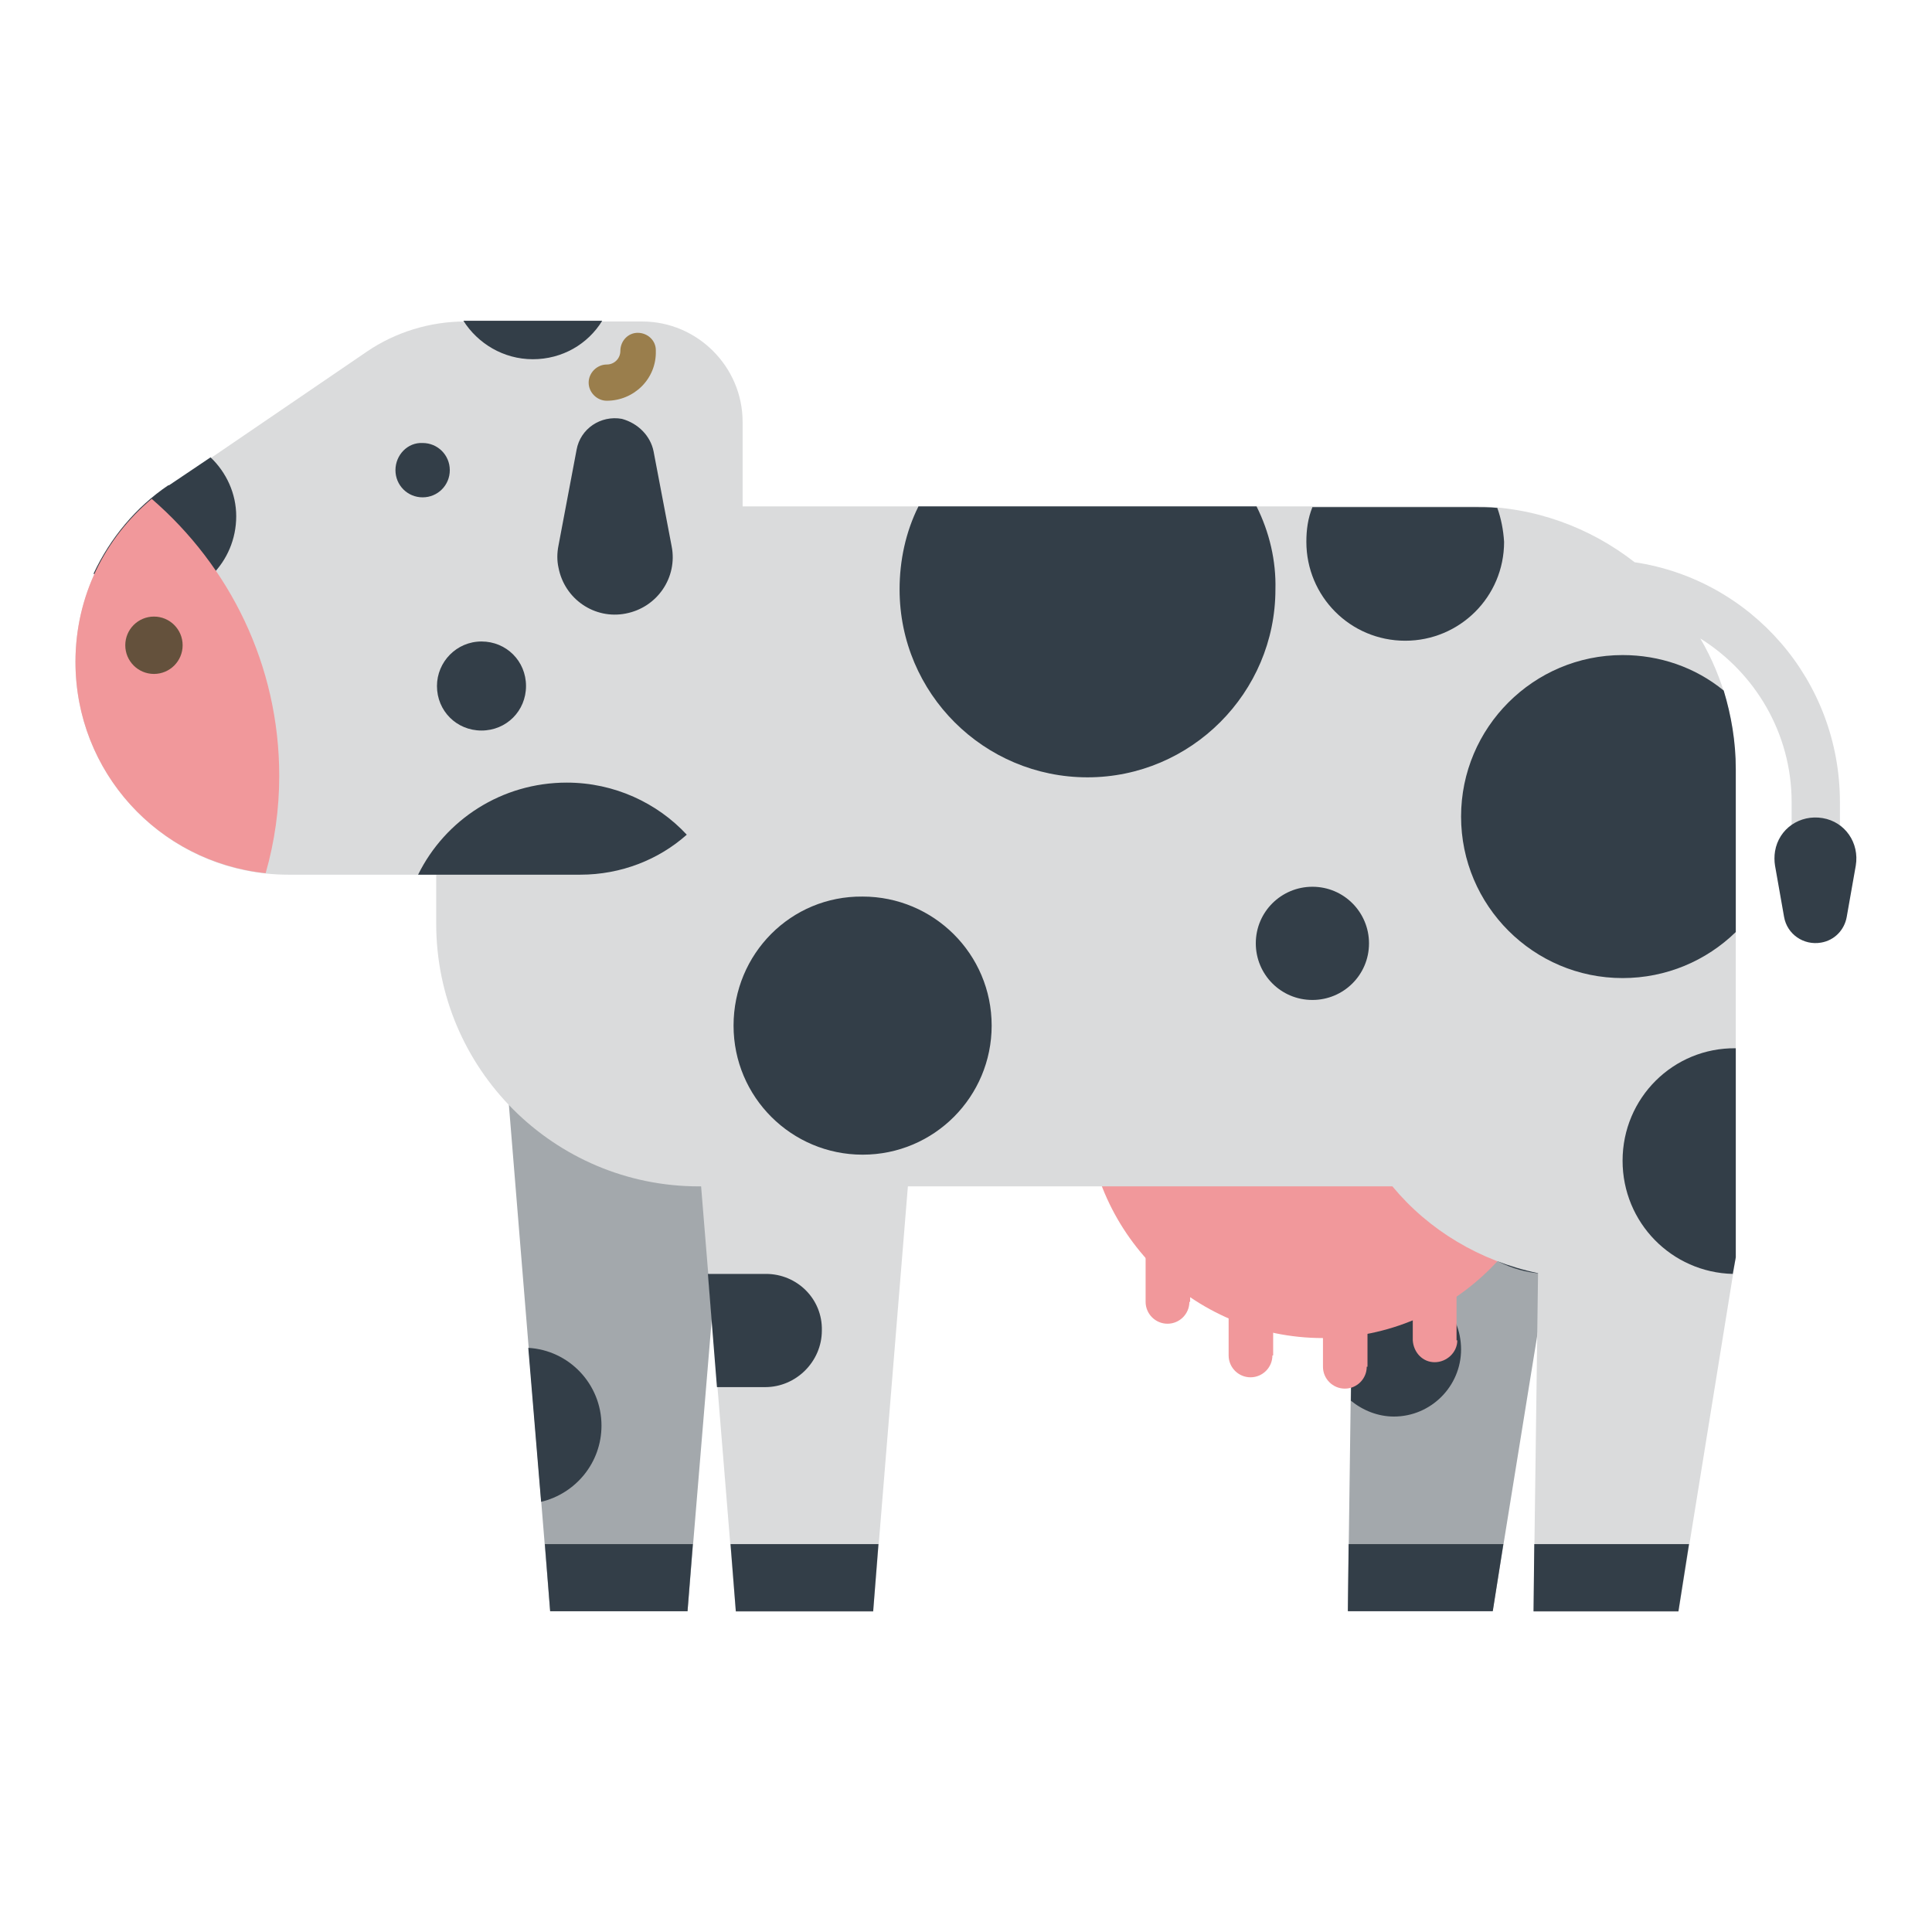
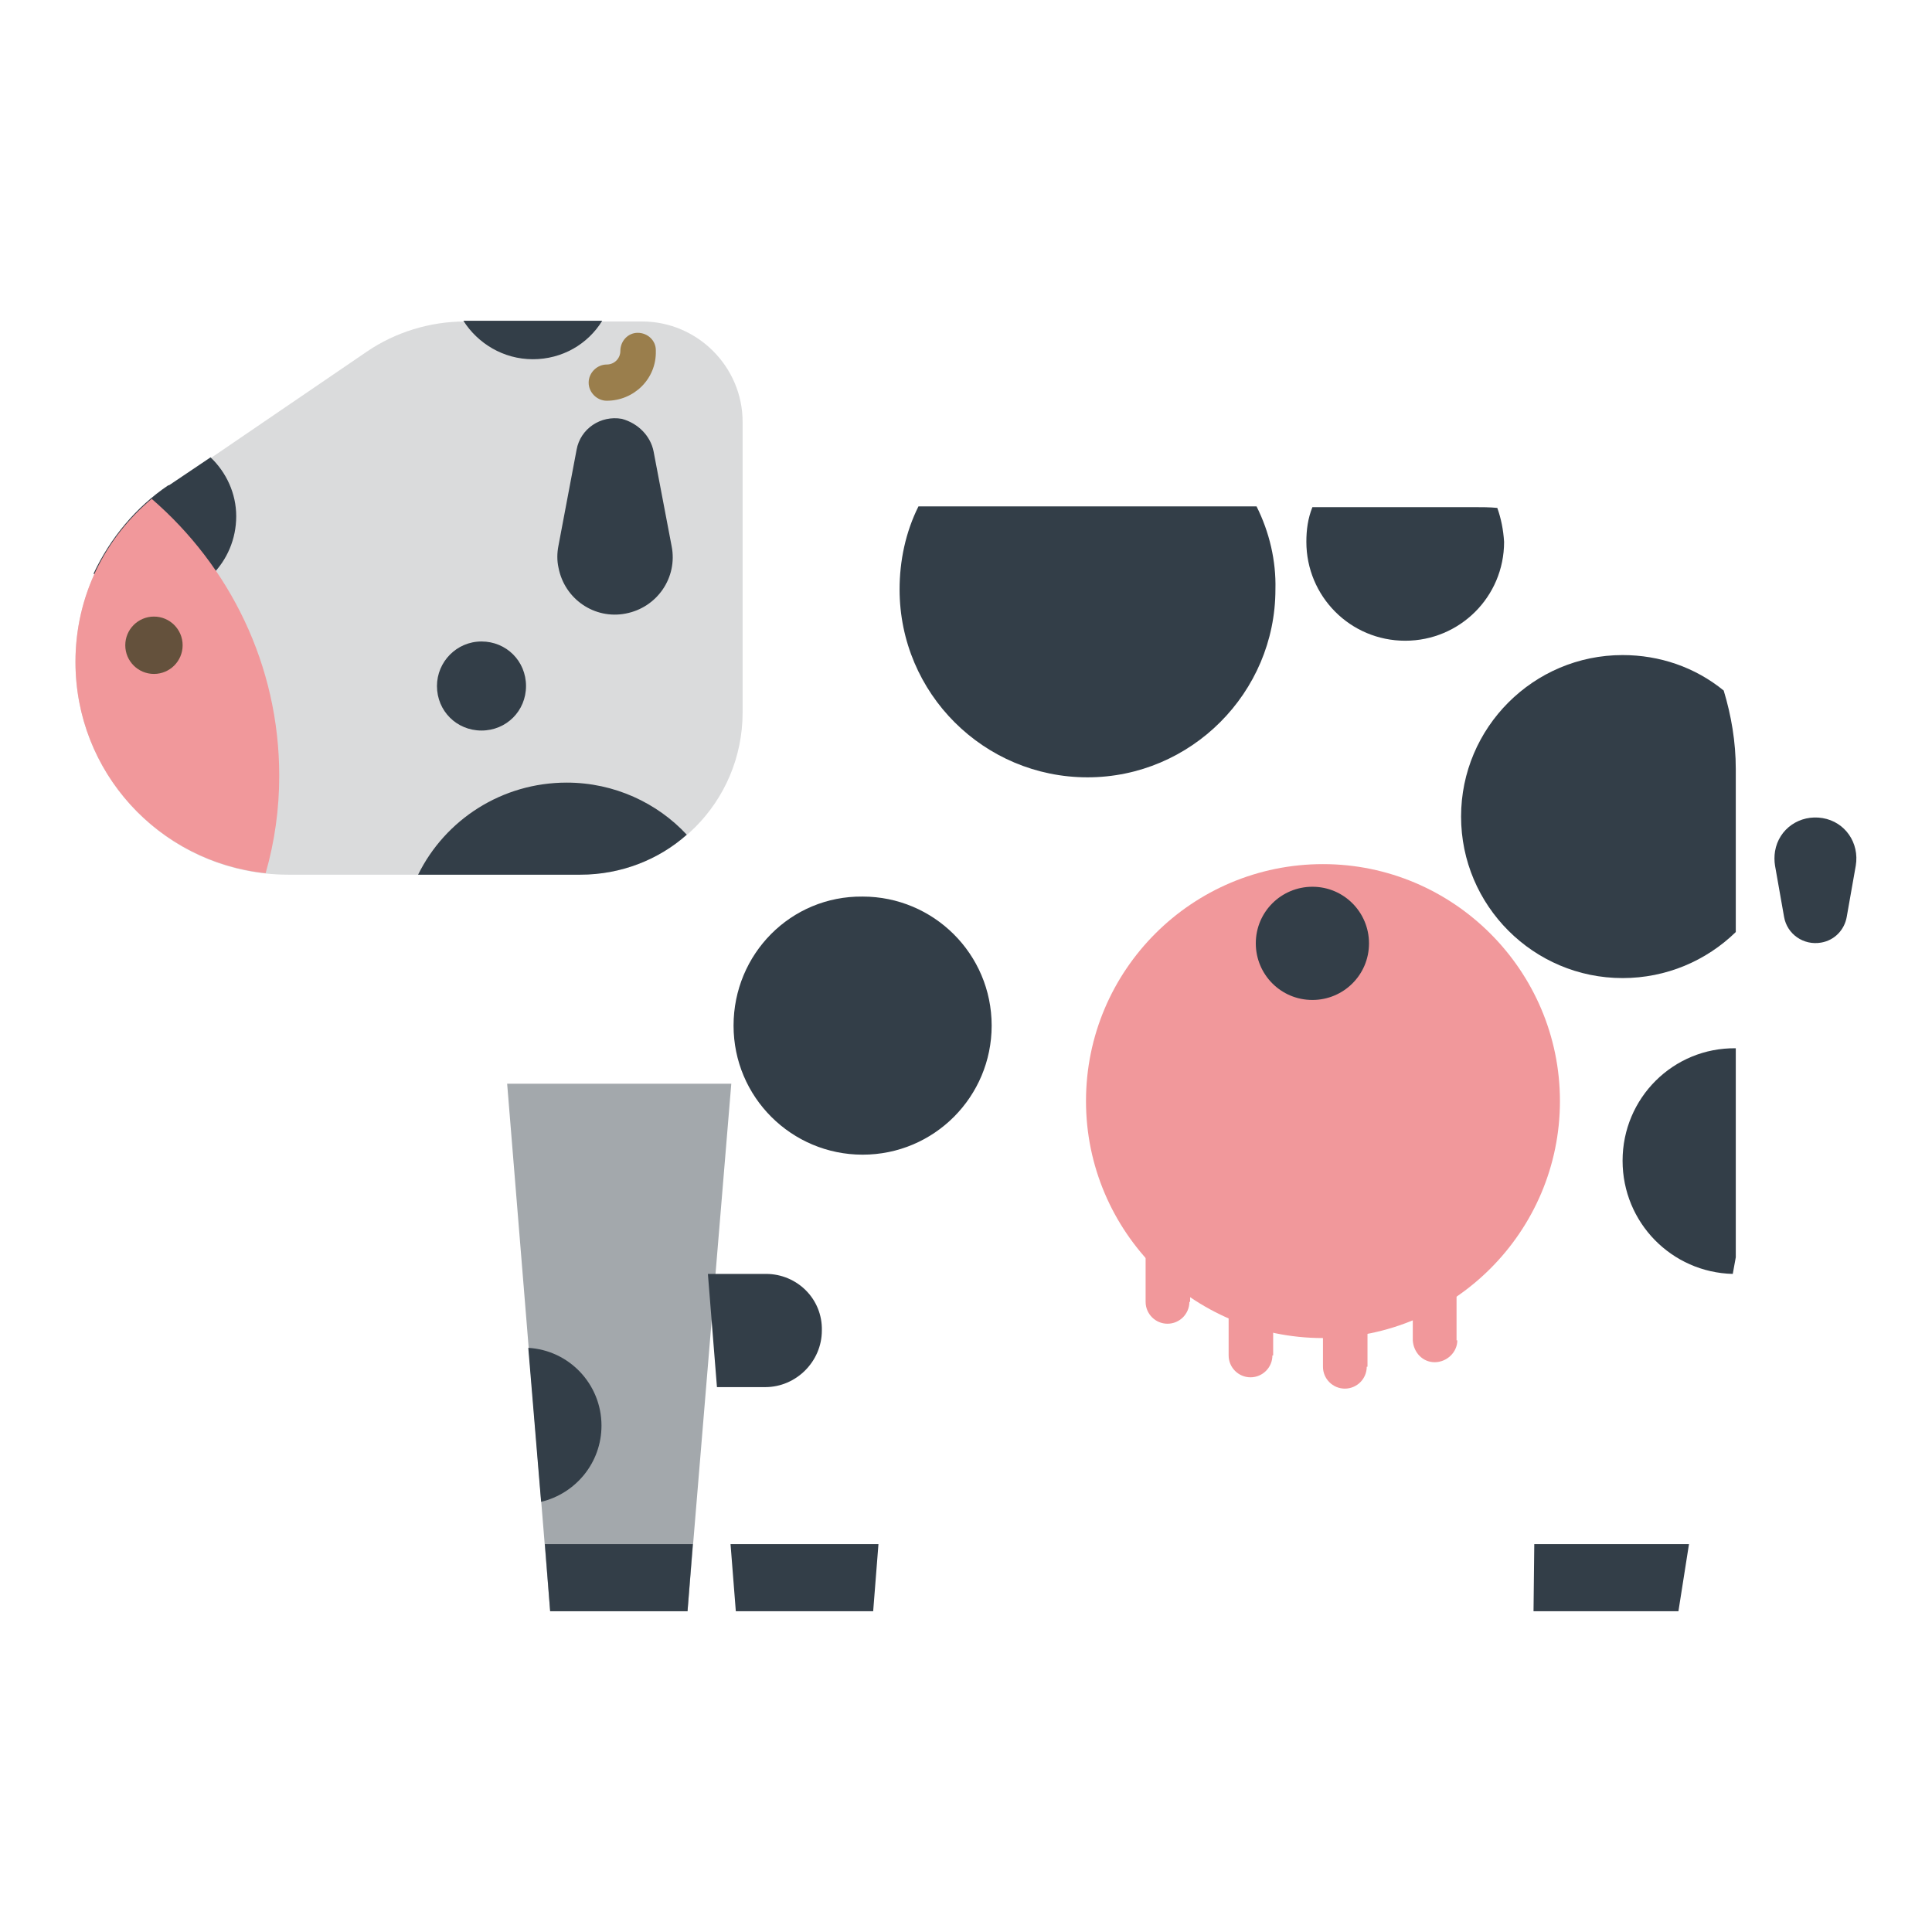
<svg xmlns="http://www.w3.org/2000/svg" version="1.1" x="0px" y="0px" viewBox="0 0 256 256" enable-background="new 0 0 256 256" xml:space="preserve">
  <g>
-     <path fill="#a3a8ac" d="M152.2,118.7v16.9c0,16.3,11.6,29.9,27,32.9l-0.6,44.9h19.2l7.6-47v-47.8L152.2,118.7L152.2,118.7z" />
-     <path fill="#333e48" d="M184.7,169.8c-2.1,0-4,0.7-5.5,1.9l-0.2,13.9c1.6,1.3,3.6,2.1,5.7,2.1c4.9,0,8.9-4,8.9-8.9 C193.6,173.8,189.6,169.8,184.7,169.8L184.7,169.8z M190.4,153.8c0,8.2,6.5,14.8,14.6,15l0.4-2.2v-27.7 C197.1,138.8,190.4,145.5,190.4,153.8L190.4,153.8z M178.7,204.6l-0.1,8.9h19.2l1.4-8.9H178.7z" />
    <path fill="#a3a8ac" d="M91.1,213.5H72.9l-5.7-69.9h29.7L91.1,213.5z" />
    <path fill="#333e48" d="M70,178.6l1.7,20.4c4.6-1.1,8-5.2,8-10.1C79.7,183.4,75.4,178.9,70,178.6z M72.2,204.6l0.7,8.9h18.2 l0.7-8.9H72.2z" />
    <path fill="#f1989b" d="M143.9,145.9c0,17.3,14.1,31.4,31.4,31.4c17.3,0,31.4-14.1,31.4-31.4c0-17.3-14.1-31.4-31.4-31.4 C158,114.5,143.9,128.5,143.9,145.9z" />
    <path fill="#f1989b" d="M157.6,172.5c0,1.6-1.3,2.9-2.9,2.9c-1.6,0-2.9-1.3-2.9-2.9v-12.7c0-1.6,1.4-2.9,3-2.9 c1.6,0,2.8,1.3,2.9,2.9V172.5z M168.6,179.6c0,1.6-1.3,2.9-2.9,2.9c-1.6,0-2.9-1.3-2.9-2.9l0,0v-12.7c0-1.6,1.4-2.9,3-2.9 c1.6,0,2.8,1.3,2.9,2.9V179.6z M181.1,181.1c0,1.6-1.3,2.9-2.9,2.9l0,0c-1.6,0-2.9-1.3-2.9-2.9l0,0v-12.7c0-1.6,1.4-2.9,3-2.9 c1.6,0,2.8,1.3,2.9,2.9V181.1z M193.1,177.6c0,1.6-1.4,2.9-3,2.9c-1.6,0-2.8-1.3-2.9-2.9v-12.7c0-1.6,1.3-2.9,2.9-2.9 c1.6,0,2.9,1.3,2.9,2.9V177.6z" />
-     <path fill="#dadbdc" d="M216.6,74.5c-5.9-4.6-13.3-7.4-21.4-7.4H113v0H79.8c-12.1,0-22,9.8-22,22v33.3c0,19.2,15.6,34.8,34.8,34.8 h0v0h0.3l4.6,56.4h18.2l4.6-56.4h64.2c4.8,5.8,11.6,9.9,19.3,11.5l-0.6,44.9h19.2l7.6-47v-64.6c0-6.1-1.6-12.1-4.7-17.4 c7.2,4.5,12.1,12.5,12.1,21.7v10.5h6.4v-10.5C243.8,90.1,232,76.8,216.6,74.5L216.6,74.5z" />
    <path fill="#333e48" d="M235.2,114.7l1.2,6.8c0.4,2.3,2.6,3.8,4.9,3.4c0,0,0,0,0,0c1.8-0.3,3.1-1.7,3.4-3.4l1.2-6.8 c0.5-3-1.4-5.8-4.4-6.3c-3-0.5-5.8,1.4-6.3,4.4C235.1,113.4,235.1,114.1,235.2,114.7L235.2,114.7z" />
    <path fill="#333e48" d="M215,153.8c0,8.2,6.5,14.8,14.6,15l0.4-2.2v-27.7C221.7,138.8,215,145.5,215,153.8L215,153.8z M203.3,204.6 l-0.1,8.9h19.2l1.4-8.9H203.3z" />
    <path fill="#333e48" d="M101.5,168.8h-7.7l1.2,15h6.4c4.1,0,7.5-3.4,7.5-7.5C109,172.1,105.6,168.8,101.5,168.8z M96.8,204.6 l0.7,8.9h18.2l0.7-8.9H96.8z" />
    <path fill="#dadbdc" d="M98.4,94.4c0,11.9-9.6,21.5-21.5,21.5H38.2c-15.6,0-28.2-12.6-28.2-28.2c0-9.7,4.9-18.2,12.4-23.3v0l0,0 c0,0,0,0,0.1,0l26.1-17.8l0,0c3.8-2.6,8.4-4,13-4h23.5c7.3,0,13.3,6,13.3,13.3c0,0,0,0,0,0.1L98.4,94.4L98.4,94.4z" />
    <path fill="#333e48" d="M75.1,103.7c-8.6,0-16.1,4.9-19.7,12.2h21.5c5.4,0,10.4-2,14.1-5.3C87.1,106.4,81.4,103.7,75.1,103.7z" />
    <path fill="#333e48" d="M57.9,90.9c0,3.3,2.6,5.9,5.9,5.9s5.9-2.6,5.9-5.9c0-3.3-2.6-5.9-5.9-5.9C60.5,85,57.9,87.7,57.9,90.9 C57.9,90.9,57.9,90.9,57.9,90.9z" />
    <path fill="#333e48" d="M61.6,42.5c-0.1,0-0.2,0-0.2,0c1.9,3,5.3,5.1,9.2,5.1c3.9,0,7.3-2,9.2-5.1H61.6z M27.9,60.6l-5.5,3.7 c0,0,0,0-0.1,0l0,0v0c-4.3,2.9-7.7,7-9.9,11.7c2,2.1,4.8,3.4,7.9,3.4c6.1,0,11-4.9,11-11C31.3,65.4,30,62.6,27.9,60.6z" />
    <path fill="#f1989b" d="M20.1,66.1C13.9,71.3,10,79,10,87.7c0,14.6,11,26.5,25.2,28c1.2-4.2,1.8-8.5,1.8-12.9 C37,88.1,30.4,75,20.1,66.1z" />
    <path fill="#64513c" d="M16.6,85.5c0,2.1,1.7,3.8,3.8,3.8c2.1,0,3.8-1.7,3.8-3.8l0,0c0-2.1-1.7-3.8-3.8-3.8 C18.3,81.7,16.6,83.4,16.6,85.5L16.6,85.5z" />
-     <path fill="#333e48" d="M52.4,62.3c0,2,1.6,3.6,3.6,3.6c2,0,3.6-1.6,3.6-3.6c0-2-1.6-3.6-3.6-3.6C54,58.6,52.4,60.3,52.4,62.3 L52.4,62.3z" />
    <path fill="#333e48" d="M86.6,59.8L89,72.4c0.8,4.1-1.9,8.1-6.1,8.9c-4.1,0.8-8.1-1.9-8.9-6.1c-0.2-0.9-0.2-1.9,0-2.9l2.4-12.7 c0.5-2.8,3.2-4.6,6-4.1C84.6,56.1,86.2,57.8,86.6,59.8z" />
    <path fill="#9a7e4c" d="M80.4,53.1c-1.3,0-2.4-1.1-2.4-2.4c0-1.3,1.1-2.4,2.4-2.4c1,0,1.8-0.8,1.8-1.8c0-1.3,1-2.4,2.3-2.4 c1.3,0,2.4,1,2.4,2.3c0,0,0,0,0,0.1C87,50.2,84,53.1,80.4,53.1z" />
    <path fill="#333e48" d="M166.5,67.1h-44.8c-1.7,3.4-2.5,7.2-2.5,11c0,13.8,11.2,24.9,24.9,24.9s24.9-11.2,24.9-24.9 C169.1,74.3,168.2,70.5,166.5,67.1z" />
    <path fill="#333e48" d="M166.4,125c0,4.1,3.3,7.5,7.5,7.5c4.1,0,7.5-3.3,7.5-7.5c0,0,0,0,0,0c0-4.1-3.3-7.5-7.5-7.5 C169.8,117.5,166.4,120.8,166.4,125C166.4,125,166.4,125,166.4,125z" />
    <path fill="#333e48" d="M198.4,67.3c-1-0.1-2.1-0.1-3.1-0.1h-21.4c-0.6,1.5-0.8,3-0.8,4.6c0,7.2,5.8,13.1,13.1,13.1 c7.2,0,13.1-5.8,13.1-13.1C199.2,70.2,198.9,68.7,198.4,67.3L198.4,67.3z" />
    <path fill="#333e48" d="M97.2,135.9c0,9.5,7.7,17.1,17.1,17.1c9.5,0,17.1-7.7,17.1-17.1c0,0,0,0,0,0c0-9.5-7.7-17.1-17.1-17.1 C104.8,118.7,97.2,126.4,97.2,135.9L97.2,135.9z" />
    <path fill="#333e48" d="M228.4,91.5c-3.8-3.1-8.5-4.7-13.4-4.7c-11.8,0-21.4,9.6-21.4,21.4s9.6,21.4,21.4,21.4 c5.8,0,11.1-2.3,15-6.1v-21.6C230,98.3,229.4,94.8,228.4,91.5z" />
  </g>
</svg>